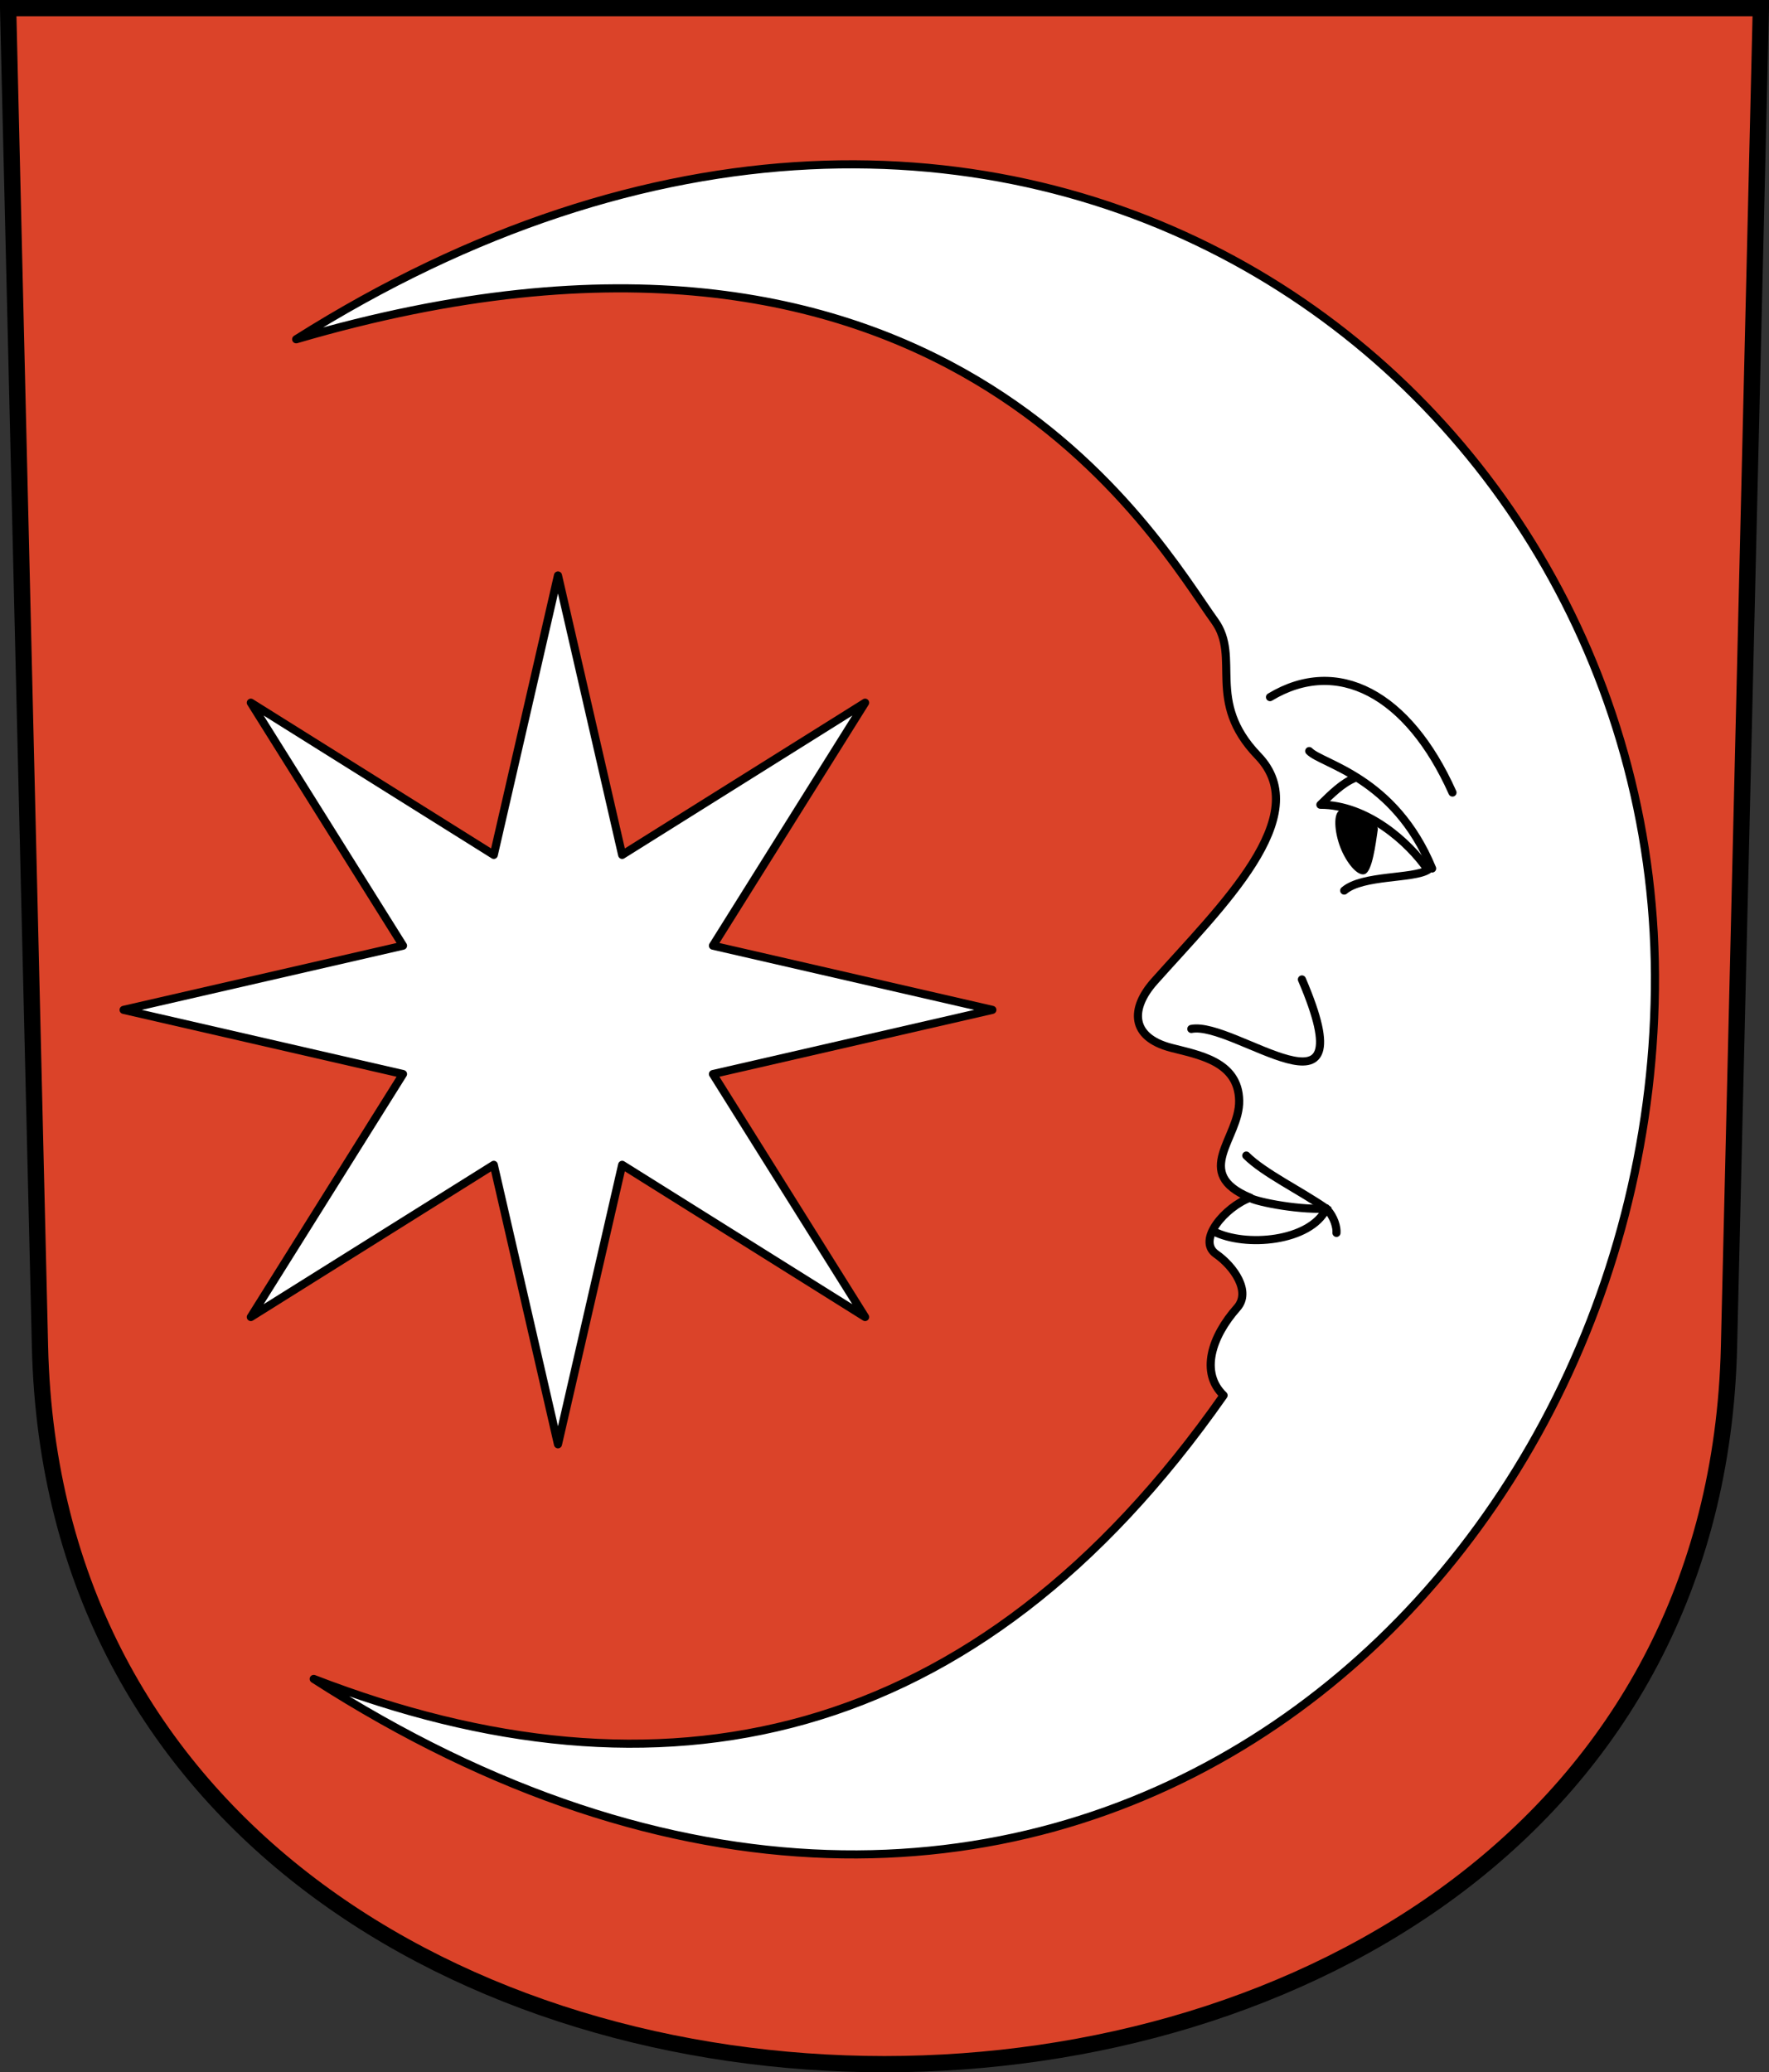
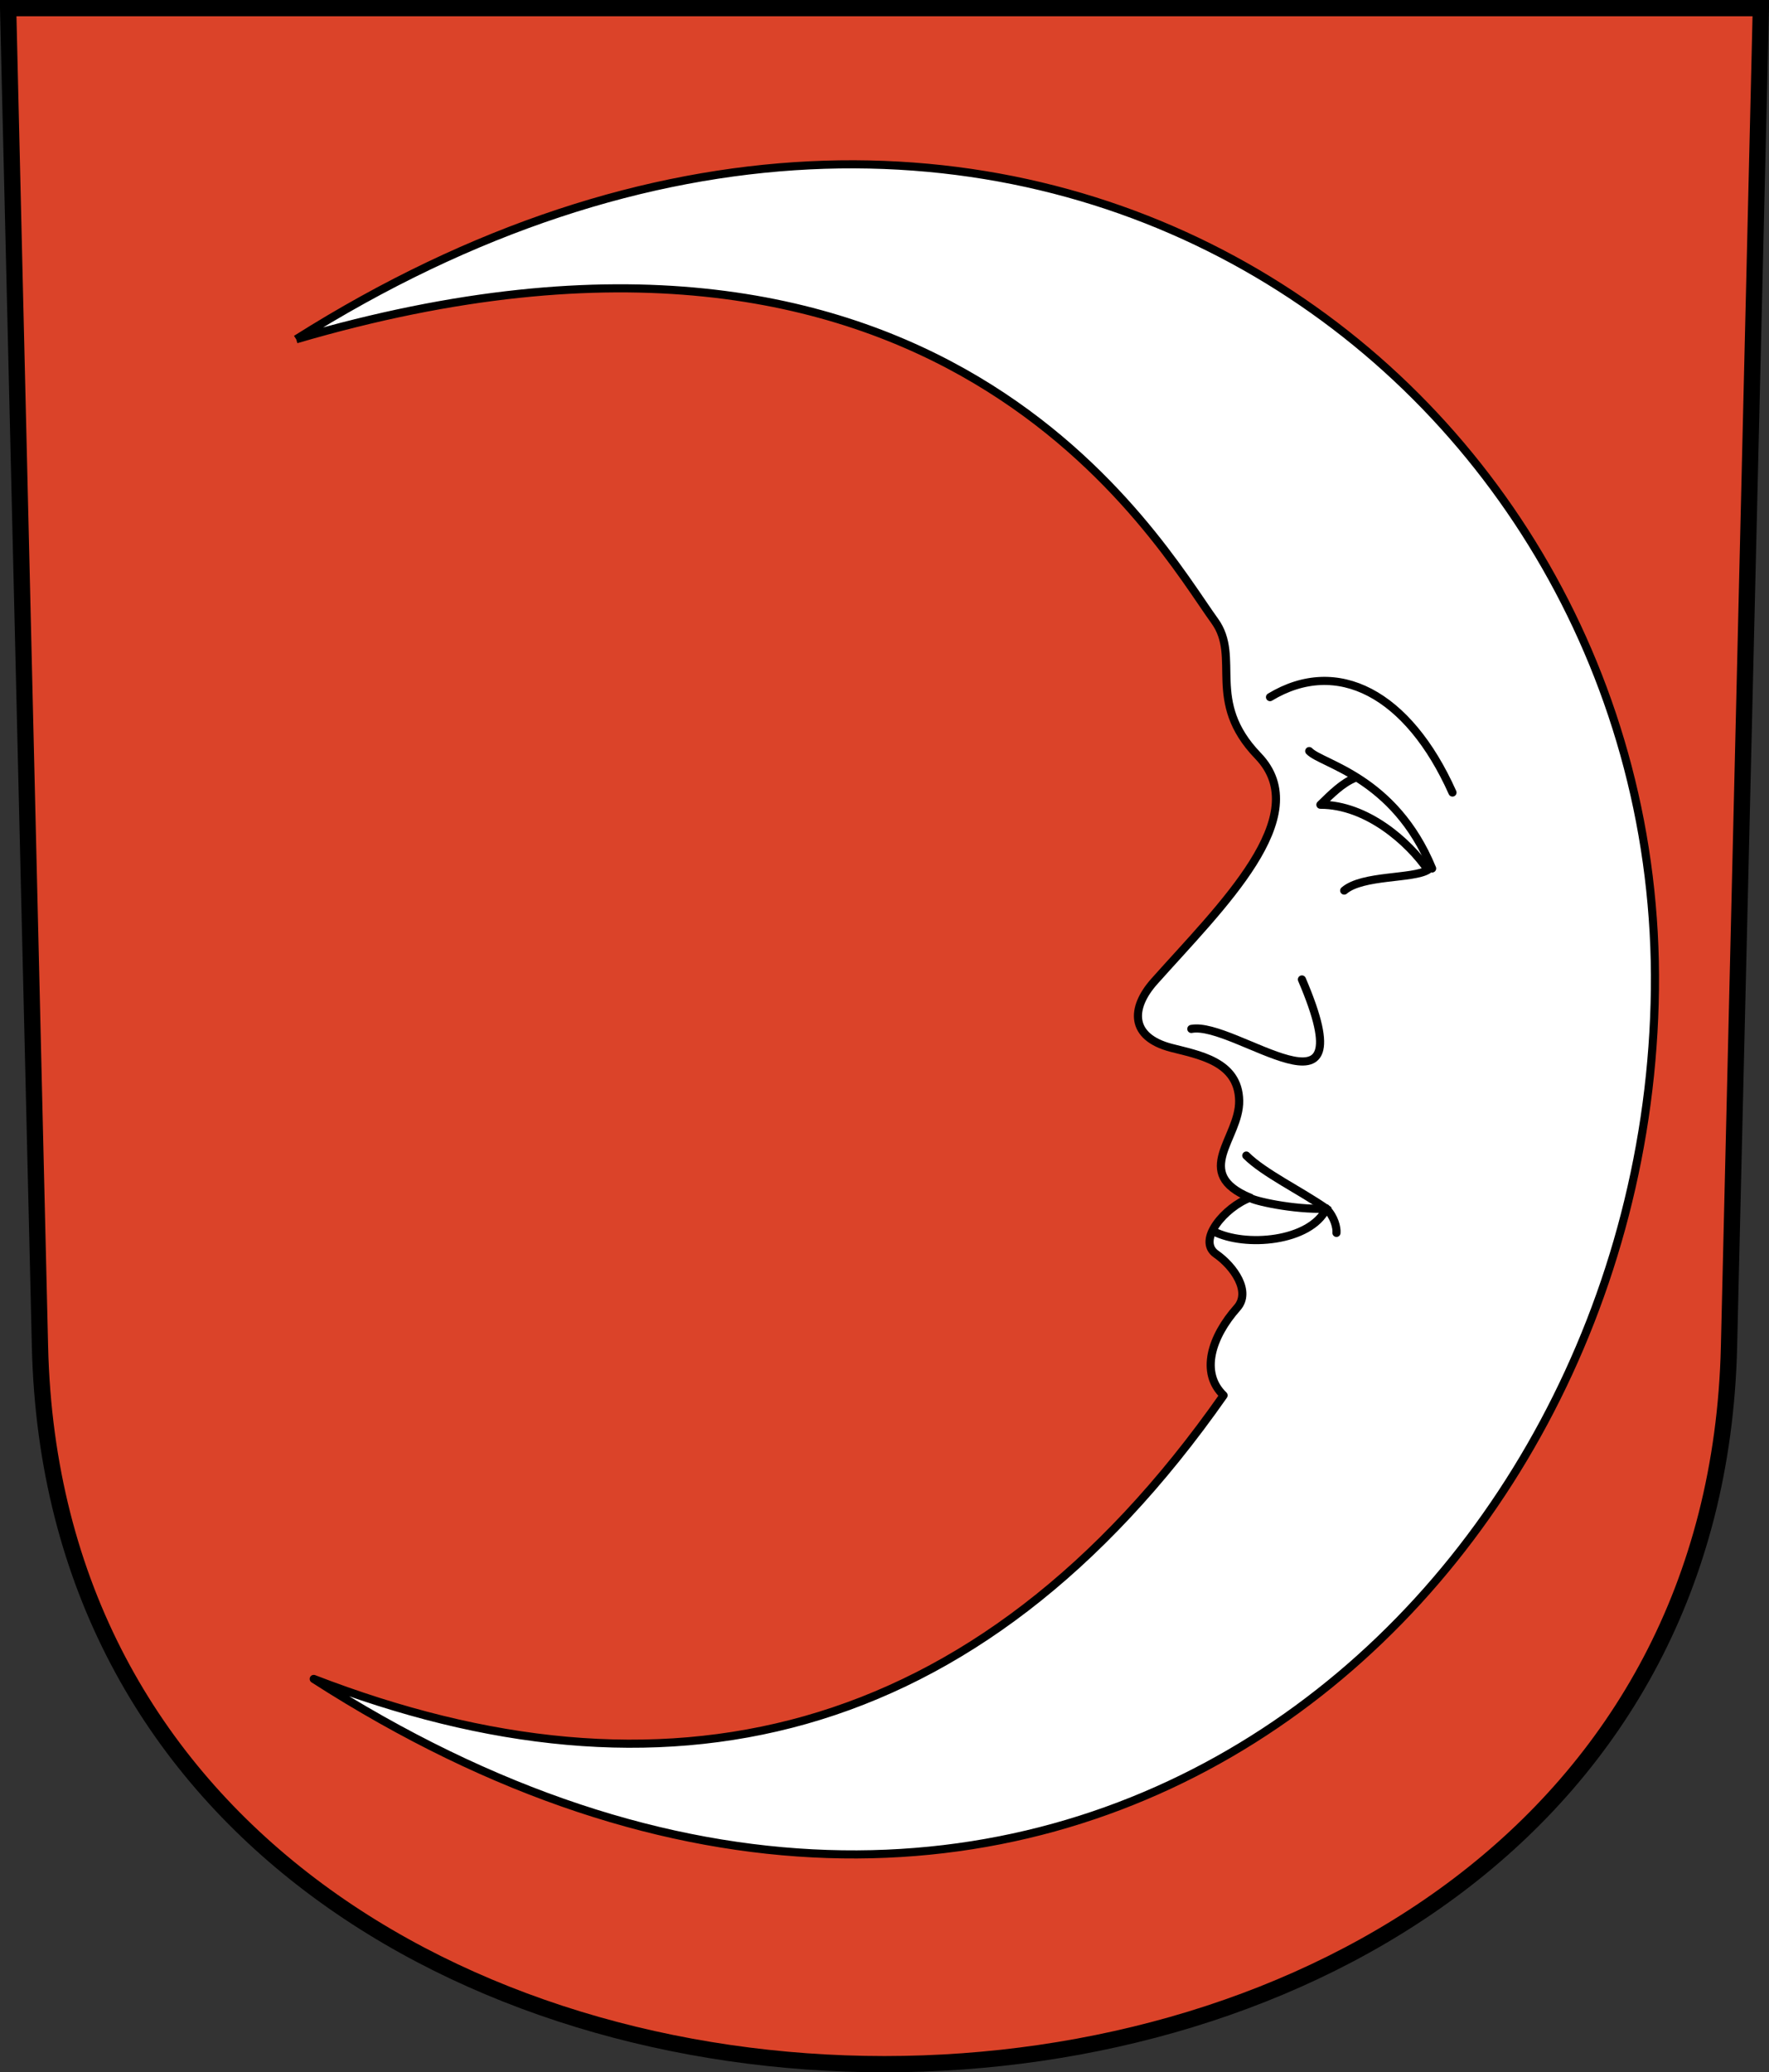
<svg xmlns="http://www.w3.org/2000/svg" id="a" width="217.58" height="254.86" version="1.0">
  <rect width="100%" height="100%" fill="#333333" stroke="none" />
  <path d="m1 1 3.92 164.66c2.8 117.61 204.94 117.61 207.74 0l3.92-164.66z" fill="#db4329" stroke="#000" stroke-width="2" />
-   <path d="m36.433 41.727c79.379-23.29 106.09 25.156 112.96 34.626 3.298 4.545-1.166 9.855 5.337 16.605 7.127 7.397-4.563 18.546-12.748 27.735-2.946 3.307-2.991 6.839 2.037 8.166 3.288 0.868 8.299 1.617 8.394 6.494 0.088 4.634-5.91 8.909 1.343 11.95-3.065 1.132-6.61 5.24-4.179 6.933 2.185 1.521 4.34 4.621 2.581 6.606-3.126 3.527-4.59 7.959-1.661 10.771-30.471 43.516-69.366 51.325-111.91 34.875 88.943 57.199 164.06-9.076 164.96-84.812 0.893-75.307-79.678-135.16-167.12-79.95z" fill="#fff" stroke="#000" stroke-linejoin="round" stroke-width=".999" />
+   <path d="m36.433 41.727c79.379-23.29 106.09 25.156 112.96 34.626 3.298 4.545-1.166 9.855 5.337 16.605 7.127 7.397-4.563 18.546-12.748 27.735-2.946 3.307-2.991 6.839 2.037 8.166 3.288 0.868 8.299 1.617 8.394 6.494 0.088 4.634-5.91 8.909 1.343 11.95-3.065 1.132-6.61 5.24-4.179 6.933 2.185 1.521 4.34 4.621 2.581 6.606-3.126 3.527-4.59 7.959-1.661 10.771-30.471 43.516-69.366 51.325-111.91 34.875 88.943 57.199 164.06-9.076 164.96-84.812 0.893-75.307-79.678-135.16-167.12-79.95" fill="#fff" stroke="#000" stroke-linejoin="round" stroke-width=".999" />
  <path d="m178.65 97.472c-5.452-12.184-14.184-16.723-22.443-11.734" fill="none" stroke="#000" stroke-linecap="round" stroke-width=".999" />
  <path d="m165.33 109.53c2.276-1.941 8.454-1.415 10.291-2.542-2.33-3.402-7.491-8.022-13.218-8.015 1.352-1.314 2.688-2.674 4.268-3.304" fill="none" stroke="#000" stroke-linecap="round" stroke-linejoin="round" stroke-width=".999" />
  <path d="m160.13 120.46c8.17 19.08-8.306 5.041-13.602 6.086" fill="none" stroke="#000" stroke-linecap="round" stroke-width="1px" />
  <path d="m153.29 142.12c2.14 2.144 6.639 4.304 9.847 6.533-1.985 4.084-9.977 4.782-13.855 2.797" fill="none" stroke="#000" stroke-linecap="round" stroke-width=".999" />
  <path d="m164.38 151.63c0.059-0.617-0.237-1.942-1.239-2.979-4.052 0.172-9.147-1.005-9.382-1.348" color="#000000" fill="none" stroke="#000" stroke-linecap="round" stroke-width="1px" />
-   <path d="m167.87 107.5c-0.908 0.324-2.311-1.448-3.023-3.304-0.712-1.855-0.906-4.241 2e-3 -4.564 0.908-0.324 4.785 1.23 4.61 2.422-0.27 1.837-0.681 5.122-1.589 5.446z" color="#000000" />
  <path d="m161.03 92.372c1.523 1.62 10.46 3.134 15.115 14.439" color="#000000" fill="none" stroke="#000" stroke-linecap="round" stroke-width=".999" />
-   <path d="m68.629 70.774 7.894 34.368 29.884-18.719-18.719 29.884 34.368 7.894-34.368 7.894 18.719 29.884-29.884-18.719-7.894 34.368-7.894-34.368-29.884 18.719 18.719-29.884-34.368-7.894 34.368-7.894-18.719-29.884 29.884 18.719z" fill="#fff" stroke="#000" stroke-linejoin="round" stroke-width=".998" />
</svg>